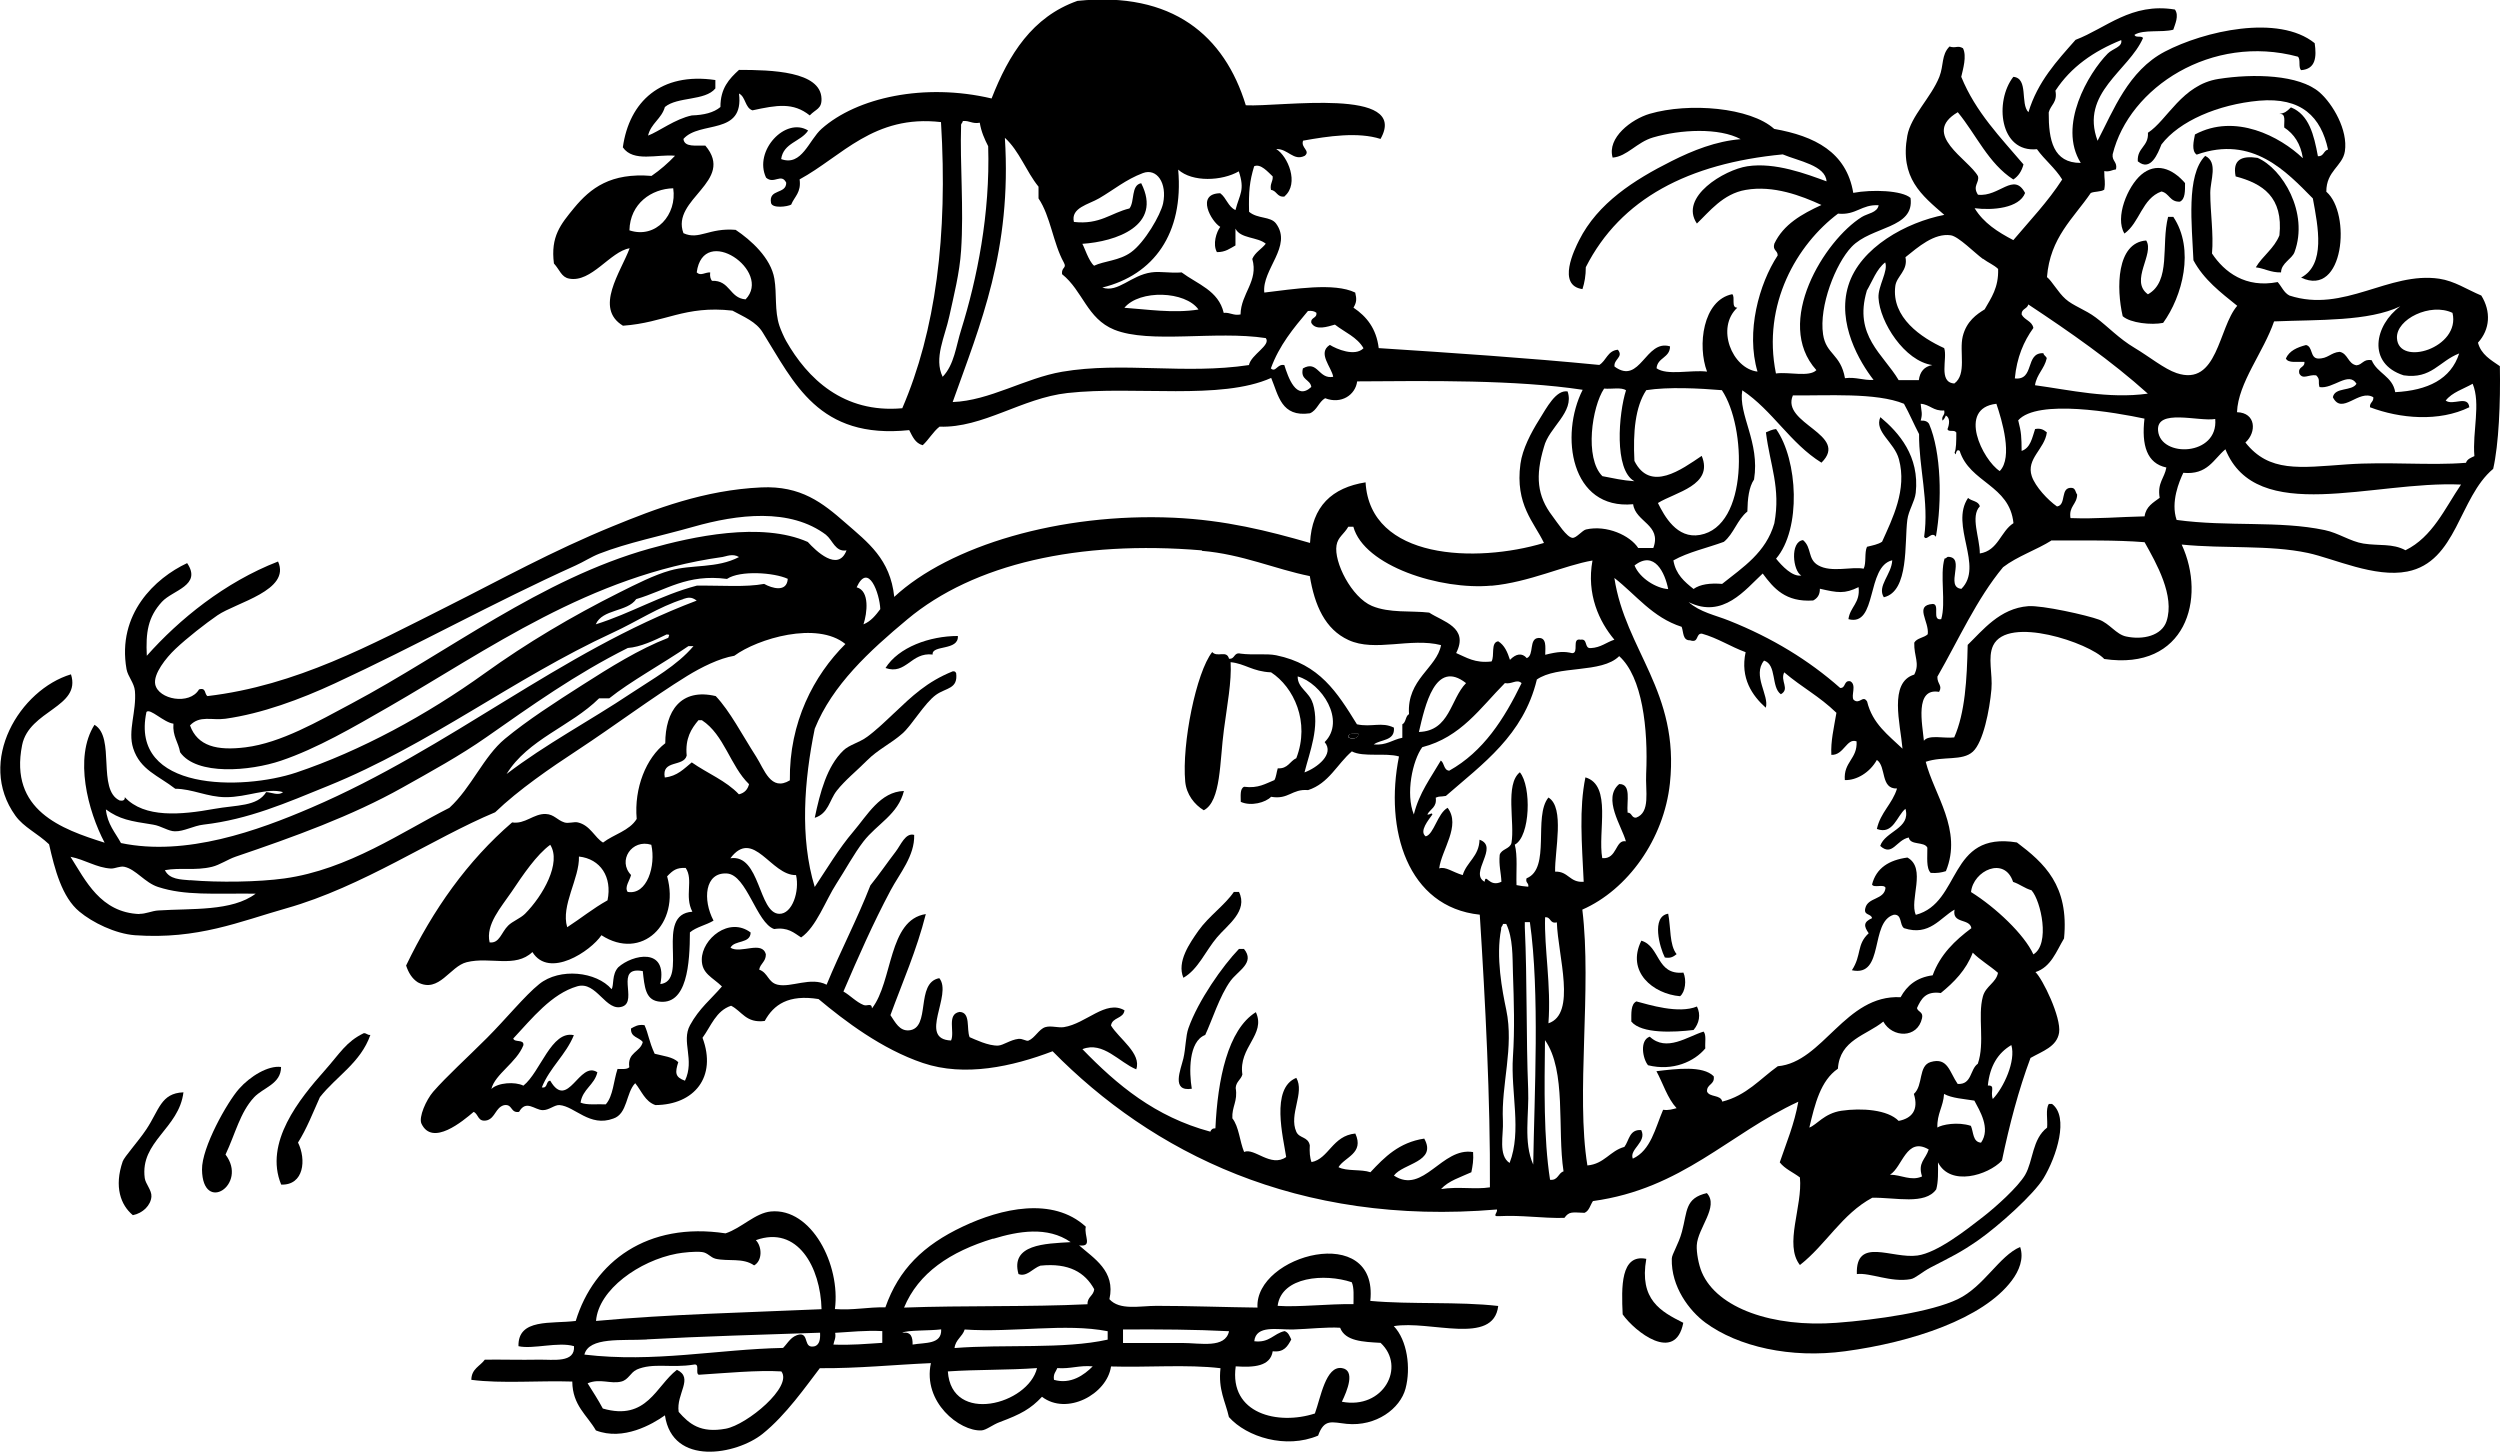
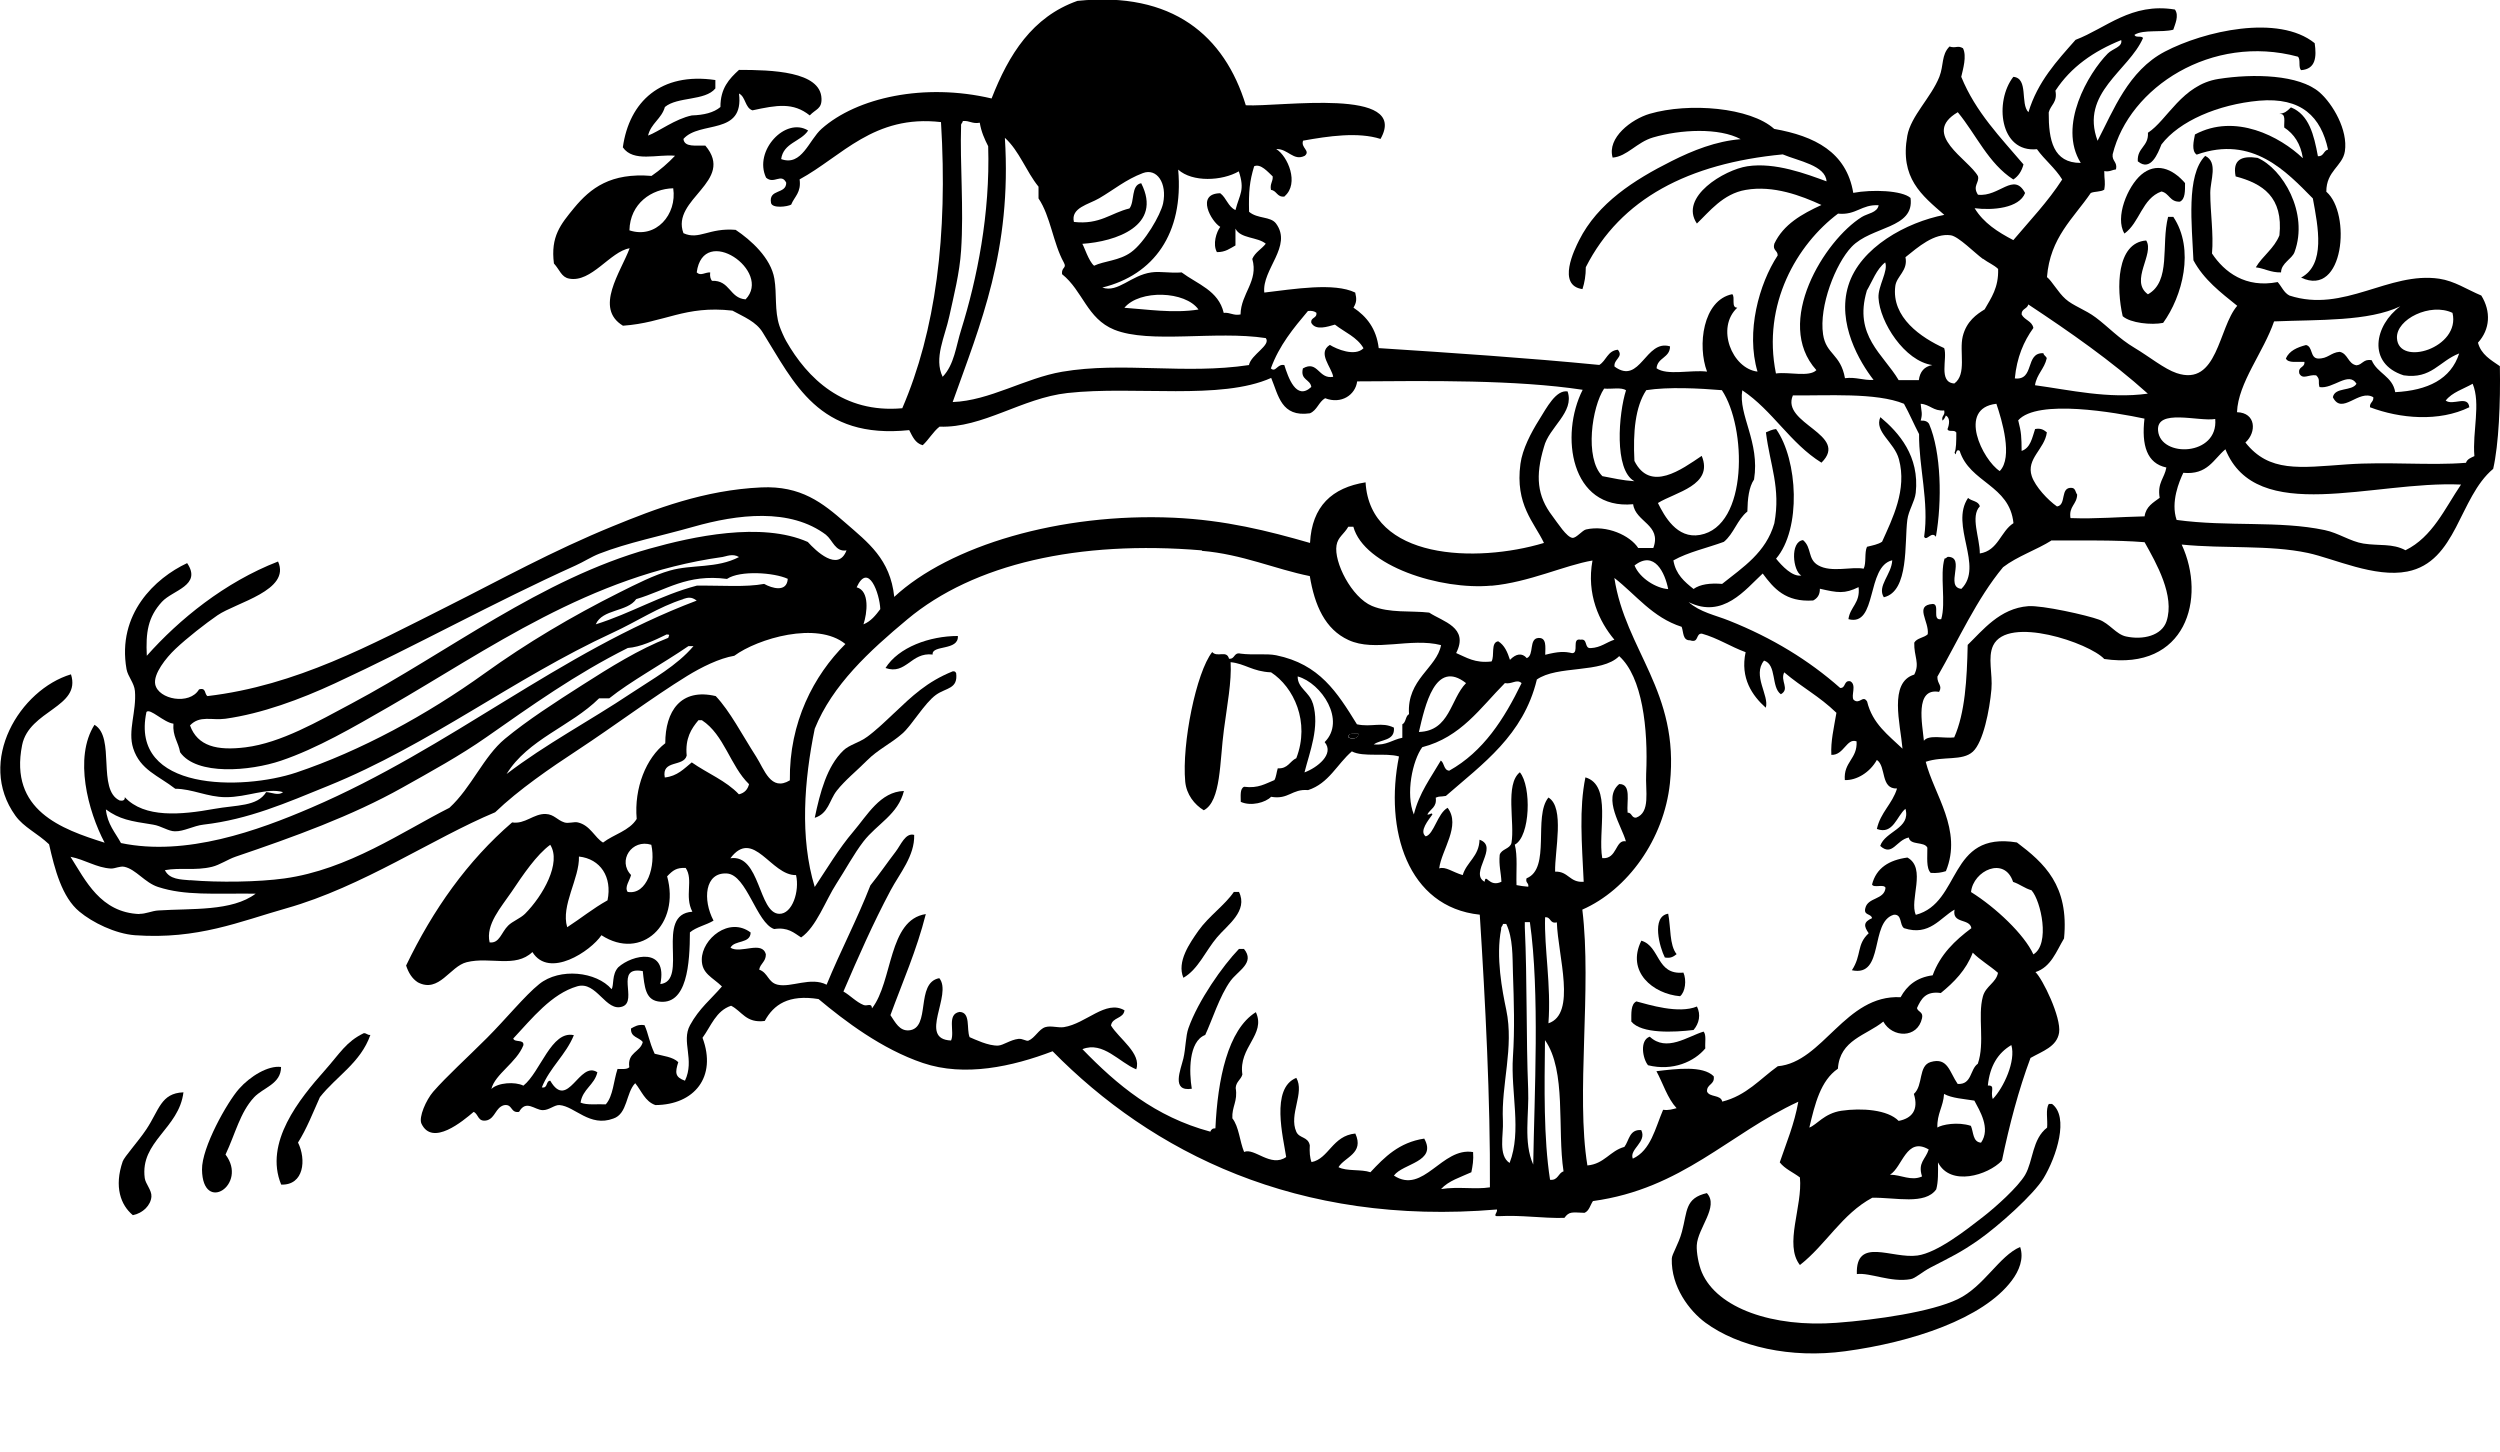
<svg xmlns="http://www.w3.org/2000/svg" id="_Слой_2" data-name="Слой 2" viewBox="0 0 202.09 117.35">
  <defs>
    <style>
      .cls-1 {
        fill-rule: evenodd;
      }
    </style>
  </defs>
  <g id="Calque_1" data-name="Calque 1">
    <g>
      <path class="cls-1" d="m186.15,12.76c-.18-1.13-.7-1.93-1.5-2.45-.04-.46.18-1.18-.41-1.09.47-.1.56-.16.95-.54,1.46.58,1.86,2.22,2.18,3.95.48.03.45-.46.82-.54-.57-2.63-2.13-4.25-5.58-3.95-3.31.3-6.45,1.65-7.89,3.54-.29.73-.87,2.23-1.91,1.36-.07-1.11.89-1.19.82-2.31,1.56-1,2.75-3.89,5.71-4.35,2.81-.44,6.51-.36,8.17,1.09,1.06.93,2.3,3.04,2.04,4.76-.18,1.2-1.51,1.58-1.5,3.27,2.02,1.72,1.45,8.6-2.04,6.94,1.99-1.06,1.38-4.08.95-6.4-2.1-2.12-4.85-5.15-9.39-3.54-.44-.3-.24-1.11-.14-1.63,3.26-1.75,6.88.17,8.71,1.91Z" />
      <path class="cls-1" d="m184.39,22.02c-.84.02-1.31-.32-2.04-.41.56-.94,1.48-1.51,1.91-2.59.32-3.09-1.35-4.18-3.54-4.76-.27-1.36.49-1.69,1.77-1.5,2.02.87,4.16,4.44,2.99,7.62-.2.55-1.07.88-1.09,1.63Z" />
      <path class="cls-1" d="m176.63,14.8c0,.64.02,1.29-.41,1.5-.82.05-.86-.69-1.5-.82-1.57.56-1.75,2.52-2.99,3.4-.79-1.3.26-3.82,1.36-4.76,1.18-1,2.5-.53,3.54.68Z" />
      <path class="cls-1" d="m175.27,17.53h.41c1.76,2.62.73,6.43-.82,8.57-.94.19-2.64.02-3.27-.54-.52-2.25-.51-5.94,1.9-6.12.7,1.08-1.37,3.26.14,4.35,1.89-1.05,1.05-3.99,1.63-6.26Z" />
      <path class="cls-1" d="m77.43,51.41c.08,1.22-2.13.7-2.04,1.5-1.76-.21-2.13,1.67-3.81,1.09,1.05-1.68,3.57-2.59,5.85-2.59Z" />
      <path class="cls-1" d="m77.29,54.4c.17,1.31-.81,1.18-1.63,1.77-.93.67-1.94,2.45-2.72,3.13-.93.82-1.98,1.29-2.86,2.18-.79.8-1.77,1.58-2.45,2.45-.59.76-.66,1.83-1.77,2.18.43-2.06.99-4.17,2.31-5.44.47-.46,1.27-.63,1.9-1.09.7-.5,1.49-1.26,2.18-1.91,1.48-1.4,2.68-2.56,4.76-3.4.16-.02.24.03.27.14Z" />
      <path class="cls-1" d="m109.81,59.3c.04.44-.6.49-.82.27.02-.35.46-.27.82-.27Z" />
      <path class="cls-1" d="m100.15,72.09c.77,1.55-.94,2.69-1.77,3.68-.92,1.08-1.53,2.6-2.72,3.27-.55-1.3.52-2.81,1.22-3.81.83-1.17,2.12-2.05,2.86-3.13h.41Z" />
      <path class="cls-1" d="m134.85,73.86c.22,1.1.09,2.54.68,3.27-.23.18-.46.36-.95.27-.41-.79-1.12-3.32.27-3.54Z" />
      <path class="cls-1" d="m136.08,78.62c.27.61.15,1.58-.27,1.91-2.17-.18-4.38-1.97-3.13-4.49,1.54.46,1.19,2.8,3.4,2.58Z" />
      <path class="cls-1" d="m97.43,83.66c-1.37.52-1.31,3.04-1.09,4.35-1.69.26-.9-1.53-.68-2.45.19-.8.18-1.82.41-2.45.79-2.23,2.76-5.03,4.08-6.4h.41c.91,1.11-.47,1.74-1.09,2.58-.88,1.21-1.51,3.24-2.04,4.36Z" />
      <path class="cls-1" d="m137.17,81.35c.34.68.18,1.38-.27,1.91-1.58.19-4.2.32-5.03-.68,0-.68-.05-1.41.41-1.63.99.26,3.41,1.03,4.9.41Z" />
      <path class="cls-1" d="m137.71,83.39c.24.26.1.9.14,1.36-.88,1.06-2.62,1.86-4.63,1.36-.43-.52-.7-2.02.14-2.31,1.35,1.27,3.06-.02,4.35-.41Z" />
      <path class="cls-1" d="m29.94,83.66c-.79,2.25-2.74,3.33-4.08,5.03-.56,1.25-1.07,2.56-1.77,3.67.68,1.37.49,3.46-1.36,3.4-1.4-3.39,1.47-6.92,3.54-9.25,1.24-1.4,1.7-2.29,3.13-2.99.24-.02.29.17.54.14Z" />
      <path class="cls-1" d="m22.72,86.25c0,1.38-1.44,1.66-2.18,2.45-1.14,1.23-1.51,2.94-2.31,4.63,1.84,2.42-1.85,4.84-1.9,1.22-.03-1.79,2.04-5.46,2.99-6.53.9-1.02,2.36-1.91,3.4-1.77Z" />
      <path class="cls-1" d="m14.83,88.29c-.35,2.94-3.52,3.97-3.13,6.94.06.47.58.99.54,1.5-.05.7-.69,1.34-1.5,1.5-.98-.81-1.53-2.29-.82-4.35.13-.37,1.25-1.6,1.91-2.59,1.04-1.56,1.17-2.92,2.99-2.99Z" />
      <path class="cls-1" d="m165.61,89.24h.27c1.39,1.04.37,4.24-.68,5.99-.78,1.3-3.62,3.86-5.31,5.04-1.43.99-2.09,1.29-3.81,2.18-.73.38-1.25.89-1.63.95-1.6.29-3.26-.54-4.35-.41-.1-3.05,2.84-1.21,4.9-1.5,1.59-.22,3.91-2.04,5.31-3.13.98-.76,2.83-2.41,3.4-3.4.65-1.13.56-2.88,1.77-3.81.06-.62-.14-1.5.14-1.91Z" />
      <path class="cls-1" d="m137.98,96.45c1,1.09-.75,2.82-.82,4.22-.03.56.14,1.55.41,2.18,1.24,2.91,5.75,4.47,10.89,4.08,3.22-.24,7.66-.88,9.8-1.91,2.11-1.01,3.35-3.5,5.04-4.22.32.93-.08,1.93-.68,2.72-2.3,3.07-8.04,4.98-13.47,5.71-4.41.6-8.65-.37-11.29-2.31-1.3-.96-2.78-2.9-2.72-5.17,0-.36.54-1.14.82-2.18.45-1.67.23-2.72,2.04-3.13Z" />
-       <path class="cls-1" d="m87.77,99.17c-.16.75.59,1.65-.54,1.5,1.17,1.04,2.97,2.07,2.45,4.35.83.93,2.45.54,3.81.54,2.68,0,5.57.11,8.16.14-.24-4.27,9.8-6.95,9.12-.54,3.28.3,7.13.04,10.34.41-.38,3.24-5.53,1.13-8.44,1.63,1.09,1.14,1.39,3.38.95,5.04-.43,1.63-2.38,3.09-4.76,2.86-1.19-.12-1.81-.45-2.31.95-2.6,1.1-5.77.12-7.21-1.5-.28-1.26-.88-2.21-.68-3.95-2.68-.32-5.94-.05-8.85-.14-.32,2.25-3.58,3.99-5.58,2.45-.92.98-1.71,1.41-3.4,2.04-.6.22-1.11.66-1.5.68-1.76.08-4.76-2.28-4.08-5.44-3,.13-5.83.43-8.98.41-1.1,1.43-2.74,3.8-4.63,5.31-2.1,1.68-7.28,2.65-7.89-1.5-1.01.72-3.37,2.08-5.58,1.22-.71-1.24-1.89-2.01-1.91-3.95-2.68-.09-5.71.18-8.16-.14.01-.9.71-1.1,1.09-1.63,1.25-.02,2.91.03,4.35,0,1.18-.02,2.96.29,2.86-1.09-1.26-.38-3.34.27-4.49,0-.05-2.27,2.65-1.79,4.63-2.04,1.46-4.79,5.8-8.04,12.11-7.08,1.3-.43,2.4-1.65,3.67-1.77,3.28-.3,5.64,4.31,5.17,7.89,1.51.11,2.64-.17,4.08-.14,1.08-3.07,3.06-5.02,6.26-6.53,3.1-1.47,7.26-2.43,9.93,0Zm-7.48.95c-3.49,1.06-6.05,2.78-7.21,5.58,4.85-.18,10.03-.04,14.83-.27-.02-.61.5-.68.54-1.22-.74-1.34-2.03-2.14-4.35-1.9-.61.21-1.1.94-1.77.68-.67-2.41,2.15-2.46,4.22-2.58-1.88-1.31-4.26-.88-6.26-.27Zm-22.45,1.63c-.41-.1-.63-.49-1.09-.54-.55-.07-1.55.04-2.04.13-3.02.57-6.33,2.9-6.53,5.44,5.85-.54,12.11-.68,18.23-.95-.08-3.39-1.94-6.8-5.31-5.58.51.52.54,1.66-.14,2.04-.9-.64-2.09-.3-3.13-.54Zm45.45,3.81c1.66.12,4.09-.17,6.12-.14,0-.63.06-1.33-.14-1.77-2.18-.73-5.68-.46-5.99,1.9Zm-25.31,1.91c-.18.59-.74.81-.82,1.5,4.04-.32,8.82.11,12.38-.68v-.68c-3.44-.67-7.63.13-11.57-.14Zm26.54,0c-1.25.03-2.99-.39-3.13.95,1.24.15,1.55-.62,2.45-.82.31.1.41.41.54.68-.29.53-.57,1.06-1.5.95-.19,1.22-1.5,1.32-2.99,1.22-.54,3.84,3.42,4.78,6.4,3.81.47-1.29.88-3.87,2.18-3.67,1.12.17.43,1.84,0,2.72,3.35.65,5.22-2.82,3.13-4.76-1.41-.08-2.86-.13-3.27-1.22-1.08-.07-2.5.1-3.81.14Zm-31.57.27c.7-.11.83.35.82.95,1-.18,2.37.01,2.31-1.23-.92.12-2.76.05-3.13.27Zm17.83-.27v1.09h4.76c1.51,0,3.5.47,3.81-.95-2.76-.14-5.64-.16-8.57-.14Zm-23.27.27c.08.44-.09.63-.14.95,1.42.06,2.66-.06,3.95-.14v-.95c-1.38-.07-2.56.07-3.81.14Zm-15.24.54c-1.96.11-4.67-.23-5.03,1.22,5.66.67,10.72-.43,16.06-.54.41-.41.65-.98,1.36-1.09.76-.04.25,1.2,1.22.95.36-.14.44-.55.41-1.09-4.41.15-9.76.3-14.02.54Zm-.82,2.45c-.48.21-.65.81-1.23.95-.87.22-1.71-.28-2.72.14.42.67.85,1.33,1.23,2.04,3.57,1.03,4.3-1.84,5.99-3.13,1.39.66-.08,1.94.14,3.4.85.97,1.76,1.74,3.81,1.36,1.72-.32,5.44-3.41,4.49-4.63-1.9-.12-4.57.14-6.67.27-.31-.1.12-.94-.41-.82-1.85.3-3.29-.18-4.63.41Zm34.02-.14c-.11.29-.35.46-.27.95,1.35.39,2.44-.39,3.13-1.09-1.1-.1-1.78.22-2.86.14Zm-8.85.27c.29,4.33,6.5,2.68,7.21-.27-2.33.17-4.88.11-7.21.27Z" />
-       <path class="cls-1" d="m133.08,101.76c-.59,3.31,1.18,4.26,2.99,5.17-.64,3.31-3.93.7-4.9-.68-.1-2.19-.18-4.91,1.91-4.49Z" />
+       <path class="cls-1" d="m133.08,101.76Z" />
      <path class="cls-1" d="m103.83,15.89c-.61.07-.61-.48-1.09-.54-.1-.51.17-.65.14-1.09-.38-.35-.97-1.06-1.5-.82-.37,1.22-.45,2.04-.41,3.68.69.59,1.73.35,2.18.95,1.35,1.83-1.15,3.7-.95,5.58,2.39-.28,5.64-.83,7.35,0,.13.54.11.79-.14,1.22,1.06.71,1.85,1.69,2.04,3.27,6,.39,12,.79,17.83,1.36.57-.34.66-1.15,1.5-1.23.49.59-.35.76-.27,1.36,2.09,1.54,2.5-2.24,4.49-1.63-.01.94-1.02.89-1.09,1.77.85.61,2.79.11,4.08.27-.79-2.08-.35-5.78,2.04-6.26.26.24-.12,1.11.41,1.09-1.75,1.62-.43,4.92,1.63,5.17-.95-3.21.12-7.09,1.63-9.39.01-.42-.43-.39-.27-.95.74-1.57,2.23-2.4,3.81-3.13-1.63-.75-3.89-1.61-6.12-1.22-1.84.31-2.95,1.77-3.95,2.72-1.46-2.15,2.23-4.35,4.08-4.63,2.25-.34,4.76.62,6.4,1.22-.08-1.29-2.26-1.64-3.54-2.18-7.62.73-13.11,3.58-15.92,9.12,0,.68-.1,1.25-.27,1.77-2.09-.29-.64-3.22-.27-3.95,1.51-3,4.43-4.87,7.48-6.4,1.71-.86,3.59-1.61,5.58-1.77-1.74-.94-4.86-.79-7.08-.14-1.33.39-2.1,1.54-3.27,1.63-.47-1.61,1.53-3.11,2.99-3.54,3.19-.93,8.14-.52,10.07,1.22,3.27.58,5.84,1.87,6.39,5.17,1.54-.29,3.95-.2,4.63.41.34,2.49-3.16,2.27-4.76,3.95-1.3,1.36-2.65,4.8-2.31,7.08.24,1.63,1.42,1.57,1.77,3.54.92-.11,1.45.19,2.31.14-1.11-1.43-2.98-4.56-2.04-7.62.95-3.1,4.72-5.13,7.76-5.72-1.83-1.59-3.61-2.98-2.99-6.4.29-1.6,1.92-3.08,2.59-4.76.37-.95.15-1.77.82-2.45.52.17.65-.12,1.09.14.32.64,0,1.69-.14,2.31,1.17,2.87,3.18,4.9,5.03,7.08-.14.54-.41.95-.82,1.22-2.02-1.3-3-3.63-4.49-5.44-3.02,1.77.88,3.8,1.63,5.17.14.53-.47.78,0,1.5,1.73.2,2.89-1.87,3.81-.14-.47,1.23-2.62,1.42-4.08,1.23.72,1.19,1.88,1.93,3.13,2.58,1.35-1.6,2.79-3.1,3.95-4.9-.57-.93-1.42-1.58-2.04-2.45-3.03.3-3.45-3.88-1.91-5.85,1.25.11.54,2.18,1.22,2.86.75-2.48,2.3-4.14,3.81-5.85,2.47-.94,4.5-3.03,8.03-2.45.36.49,0,1.21-.13,1.63-.93.25-2.4-.04-3.13.41.04.28.6.04.68.27-1.14,2.63-5.11,4.44-3.67,8.3,1.28-2.45,2.48-5.66,5.44-7.21,3.15-1.65,9.18-3.05,12.11-.68.16,1.11.09,2.09-1.09,2.18-.26-.2-.02-.89-.27-1.09-6.96-1.87-13.64,2.48-14.97,7.89-.07.57.4.6.27,1.22-.32.04-.51.22-.95.14,0,.78.11.82,0,1.5-.27.19-.78.13-1.09.27-1.4,2.05-3.29,3.6-3.54,6.8.4.31.89,1.23,1.5,1.77.61.55,1.6.86,2.45,1.5,1,.75,1.87,1.7,3.13,2.45,1.19.71,2.41,1.71,3.4,2.04,3.33,1.12,3.37-3.68,4.9-5.44-1.33-1.07-2.7-2.11-3.54-3.68-.12-2.83-.61-6.87.95-8.44,1.06.51.41,1.97.41,2.99,0,1.57.28,3.33.14,4.9,1,1.51,2.72,2.82,5.31,2.31.32.36.5.86.95,1.09,4.41,1.44,8.02-1.96,12.11-1.36,1.25.19,2.21.86,3.4,1.36.8,1.29.71,2.74-.27,3.81.26.97,1.05,1.4,1.77,1.9.06,2.93-.09,6.34-.54,8.3-2.78,2.33-2.93,7.51-6.94,8.3-2.63.52-5.91-1.04-8.03-1.5-3.15-.67-6.71-.33-10.21-.68,2.02,4.36.33,10.22-6.26,9.25-1.18-1.29-7.8-3.55-8.98-1.09-.46.97-.03,2.29-.14,3.54-.15,1.69-.66,4.27-1.5,5.04-.85.78-2.39.34-3.81.82.66,2.64,3,5.51,1.63,8.84-.34.11-.73.18-1.23.14-.38-.39-.26-1.29-.27-2.04-.25-.52-1.38-.16-1.5-.82-1.01.2-1.33,1.57-2.31.68.4-1.2,2.49-1.4,2.04-3-.7.57-.99,2.13-2.31,1.63.29-1.34,1.25-2.02,1.63-3.27-1.36.05-.85-1.78-1.63-2.31-.57,1.02-1.64,1.66-2.59,1.63-.12-1.48,1.03-1.7.95-3.13-.8-.3-1.03,1.14-2.04,1.09-.06-1.1.2-2.15.41-3.4-1.42-1.37-2.73-2.01-4.22-3.27-.35.7.48,1.34-.27,1.77-.8-.56-.32-2.4-1.36-2.72-.97,1.19.44,2.83.14,3.81-1.09-.97-2.08-2.39-1.63-4.49-1.23-.45-2.23-1.13-3.54-1.5-.52-.02-.21.79-.95.54-.61.02-.52-.66-.68-1.09-2.37-.76-3.68-2.58-5.44-3.95.89,5.85,5.28,9.18,4.49,16.6-.48,4.51-3.41,8.6-7.08,10.21.78,6.37-.53,14.93.41,20.68,1.37-.12,1.82-1.18,2.99-1.5.39-.51.39-1.43,1.36-1.36.49.96-.99,1.55-.68,2.31,1.46-.67,1.81-2.46,2.45-3.95.47.06.76-.05,1.09-.13-.74-.8-1.09-1.99-1.63-2.99,1.62-.19,3.75-.47,4.63.41.11.7-.57.61-.54,1.23.19.49,1.12.24,1.23.82,1.96-.49,3.06-1.84,4.49-2.86,3.66-.32,5.45-5.81,9.93-5.58.51-.94,1.3-1.6,2.59-1.77.62-1.7,1.81-2.82,3.13-3.81-.13-.82-1.58-.32-1.36-1.5-1.16.65-2.03,2.17-4.08,1.5-.38-.25-.14-1.13-.82-1.09-1.99.56-.73,5.07-3.4,4.49.81-1.23.36-2.07,1.36-2.99-.41-.58-.43-.91.27-1.22-.07-.39-.71-.2-.54-.82.21-.88,1.53-.65,1.63-1.63-.12-.34-.95.04-1.09-.27.34-1.34,1.38-1.98,2.86-2.18,1.57.86.13,3.45.68,4.63,3.7-.97,2.57-6.77,8.17-5.85,2.2,1.66,4.23,3.48,3.81,7.76-.63,1.05-1.05,2.31-2.31,2.72.57.53,2.1,3.66,1.91,4.9-.18,1.13-1.34,1.49-2.31,2.04-.96,2.57-1.7,5.38-2.31,8.3-1.14,1.19-4.17,2.11-5.17.14.01.78.03,1.57-.14,2.18-.9,1.28-3.28.65-5.17.68-2.45,1.31-3.74,3.79-5.85,5.44-1.3-1.66.23-4.72,0-7.08-.54-.41-1.22-.69-1.63-1.22.54-1.59,1.18-3.09,1.5-4.9-5.62,2.59-9.38,7.04-16.6,8.03-.22.32-.3.79-.68.95-1-.03-1.23-.14-1.63.41-1.86.04-3.39-.24-5.31-.14-.56.04-.07-.28-.14-.54-16.17,1.37-27.94-4.67-35.92-12.79-3.25,1.24-7.11,2.09-10.48.95-3.33-1.12-6.35-3.42-8.44-5.17-2.43-.39-3.63.45-4.35,1.77-1.52.2-1.84-.79-2.72-1.23-1.23.41-1.62,1.65-2.31,2.59,1.18,3.16-.66,5.42-3.81,5.44-.84-.29-1.12-1.15-1.63-1.77-.76.78-.61,2.48-1.77,2.86-1.91.72-3.11-.99-4.35-1.09-.4-.03-.84.42-1.36.41-.65-.01-1.34-.88-1.91.14-.71.12-.51-.67-1.22-.54-.68.19-.7,1.02-1.36,1.22-.77.18-.68-.5-1.09-.68-.87.74-3.34,2.82-4.22.95-.24-.52.38-1.92.95-2.58,1.1-1.26,2.71-2.71,4.35-4.35,1.5-1.5,3.08-3.44,4.22-4.35,1.66-1.34,4.63-1.01,5.85.41.21-.33,0-1.18.54-1.77,1.14-1.03,4.02-1.66,3.4,1.36,2.33-.27-.5-5.65,2.59-5.85-.66-1.27.11-2.57-.54-3.54-.75-.03-1.03.19-1.5.68,1.07,3.87-2.07,6.86-5.31,4.76-.86,1.28-4.23,3.54-5.58,1.36-1.39,1.32-3.41.35-5.31.82-1.36.33-2.23,2.53-3.95,1.63-.47-.3-.76-.78-.95-1.36,2.18-4.53,4.96-8.46,8.57-11.57,1.04.17,1.74-.72,2.72-.68.68.03.91.49,1.5.68.32.11.78-.07,1.09,0,1.01.23,1.37,1.24,2.04,1.63.87-.67,2.13-.95,2.72-1.91-.22-2.51.77-4.94,2.31-6.12,0-2.59,1.25-4.48,4.08-3.81,1.16,1.23,2.12,3.11,3.27,4.9.66,1.03,1.18,2.84,2.72,1.91-.06-4.7,1.94-8.48,4.49-11.02-2.29-1.87-7.09-.44-8.98.95-1.21.2-2.67.93-3.81,1.63-2.82,1.74-5.9,4.05-8.85,5.99-2.18,1.43-4.78,3.21-6.67,5.03-5.03,2.1-10.72,6.02-16.87,7.76-3.78,1.07-7.16,2.54-12.25,2.18-1.59-.12-3.44-1.03-4.49-1.91-1.41-1.16-2-3.44-2.45-5.44-.95-.9-2.04-1.37-2.72-2.31-3.18-4.42.38-10.2,4.49-11.43.85,2.67-3.38,2.89-3.95,5.72-1.05,5.27,3.17,6.79,6.67,7.89-1.35-2.56-2.5-6.89-.82-9.53,1.72,1,.18,5.26,2.04,6.12.27.05.43-.03.41-.27,1.59,1.71,4.56,1.43,7.21.95,1.83-.33,3.5-.18,4.22-1.36.43.02,1,.32,1.36,0-1.31-.37-2.89.42-4.63.41-1.47,0-2.72-.68-4.08-.68-1.36-1.06-2.84-1.52-3.4-3.27-.46-1.43.28-2.96.14-4.63-.06-.67-.57-1.16-.68-1.77-.78-4.46,2.31-7.36,4.9-8.57,1.22,1.81-1.17,2.18-2.04,3.13-1.14,1.25-1.31,2.48-1.22,4.36,2.6-2.93,6.3-5.95,10.61-7.62,1.05,2.34-3.39,3.31-4.9,4.35-.96.66-2.45,1.82-3.4,2.72-.75.71-1.8,2.02-1.63,2.86.25,1.23,2.79,1.7,3.54.41.59-.18.43.38.68.54,7.19-.85,13.23-4.15,19.32-7.21,4.44-2.23,8.52-4.51,13.47-6.53,3.37-1.38,7.37-2.92,11.98-3.13,3.21-.15,4.96,1.25,6.8,2.86,1.82,1.59,3.63,2.93,3.95,5.99,4.46-4.14,13.41-6.81,22.59-6.4,4.16.19,7.62,1.06,11.02,2.04.15-2.98,1.79-4.47,4.49-4.9.36,6.26,8.93,6.55,14.42,4.9-.78-1.66-2.35-3.09-1.9-6.4.16-1.19.86-2.52,1.5-3.54.63-1.01,1.37-2.45,2.31-2.31.58,1.69-1.51,2.89-1.91,4.49-.71,2.36-.55,3.97.68,5.58.43.57,1.16,1.73,1.63,1.77.31.02.79-.61,1.09-.68,1.67-.38,3.56.48,4.22,1.5h1.22c.7-1.89-1.44-2.09-1.63-3.54-5.07.47-5.94-5.59-4.08-9.25-5.42-.82-12.4-.72-18.23-.68-.14,1.1-1.29,1.87-2.59,1.36-.52.3-.65.98-1.23,1.22-2.32.33-2.54-1.45-3.13-2.86-4.08,1.83-11.02.62-16.47,1.22-3.69.41-6.83,2.84-10.34,2.72-.53.42-.86,1.04-1.36,1.5-.61-.16-.83-.72-1.09-1.22-7.35.77-9.31-3.85-11.84-7.89-.53-.88-1.54-1.27-2.45-1.77-3.87-.44-5.45.98-8.85,1.22-2.34-1.42-.18-4.33.54-6.26-1.57.25-3.09,2.81-4.9,2.45-.62-.12-.75-.71-1.22-1.22-.28-2.18.54-3.16,1.63-4.49,1.34-1.62,2.97-2.86,6.26-2.59.7-.48,1.33-1.03,1.9-1.63-1.43-.14-3.37.55-4.22-.68.52-3.7,3.07-6.09,7.48-5.44v.68c-.83,1.02-3.07.65-4.08,1.5-.27.96-1.13,1.32-1.36,2.31.86-.32,2.19-1.35,3.54-1.63.96-.03,1.77-.22,2.31-.68-.01-1.51.71-2.28,1.5-3,2.63,0,6.6.11,6.67,2.32.03.84-.46.84-.95,1.36-1.34-1.07-2.65-.84-4.63-.41-.61-.2-.54-1.09-1.09-1.36.43,3.43-3.17,2.17-4.49,3.67.07.7,1.03.51,1.77.54,2.45,2.89-2.81,4.31-1.77,7.08,1.27.58,2.04-.45,4.22-.27,1.23.82,2.85,2.27,3.13,3.95.21,1.23,0,2.58.41,3.81.1.31.4.98.54,1.22,1.72,3.02,4.62,5.87,9.39,5.44,2.69-6.24,3.69-13.94,3.13-23.13-5.44-.63-8.02,2.78-11.43,4.63.15,1.06-.42,1.39-.68,2.04-.3.17-1.54.33-1.63-.14-.21-1.16,1.23-.67,1.23-1.63-.4-.81-.99.16-1.63-.41-1.03-2.17,1.58-4.94,3.4-3.81-.59.91-2,.99-2.18,2.31,1.67.61,2.24-1.54,3.27-2.45,2.85-2.53,8.31-3.73,13.74-2.45,1.39-3.56,3.29-6.6,6.94-7.89,7.7-.79,11.89,2.82,13.61,8.44,2.77.15,13.27-1.5,10.89,2.72-1.82-.58-4.21-.23-6.26.14-.21.58.62.81.14,1.22-.92.47-1.37-.59-2.31-.54.93.56,1.88,2.78.68,3.81Zm62.32-8.57c.19.96-.39,1.15-.54,1.77-.01,2.24.36,4.09,2.59,4.08-1.88-3.01.62-7.26,2.18-8.84.4-.41,1.22-.53,1.09-1.09-2.23.9-4.07,2.18-5.31,4.08Zm-88.32,2.45c0,.17-.17.19-.14.41-.1,3,.23,6.68,0,10.07-.12,1.84-.59,3.65-.95,5.31-.36,1.68-1.27,3.4-.54,4.9.95-1,1.07-2.46,1.5-3.81,1.28-4.11,2.35-9.35,2.18-14.83-.29-.57-.56-1.16-.68-1.9-.61.11-.82-.18-1.36-.14Zm-.82,22.73c2.99-.11,5.83-1.93,8.85-2.45,4.87-.83,9.93.24,15.1-.54.17-.85,1.81-1.61,1.36-2.18-4.06-.62-9.38.48-12.25-.68-2.21-.9-2.53-3.14-4.22-4.49-.06-.6.42-.45.14-.95-.86-1.55-1.07-3.74-2.04-5.17v-.95c-1-1.23-1.55-2.89-2.72-3.95.57,9.1-1.98,15.07-4.22,21.36Zm12.11-9.25c1.26.43,2.3-1,3.95-1.23.77-.11,1.47.08,2.45,0,1.27.95,2.98,1.46,3.4,3.27.54-.05.76.24,1.36.13.03-1.71,1.47-2.69.95-4.49.23-.54.75-.79,1.09-1.23-.67-.56-2.05-.4-2.45-1.22v1.36c-.44.24-.81.55-1.5.54-.36-.64-.04-1.63.27-2.04-.72-.42-2.01-2.69,0-2.72.5.37.63,1.09,1.23,1.36.34-1.31.78-1.59.27-3.13-1.35.78-3.75.9-4.9-.14.46,5.18-1.99,8.51-6.12,9.53Zm2.31-2.86c1.1-.79,2.39-3.02,2.59-3.95.34-1.65-.51-2.87-1.63-2.45-1.4.53-2.34,1.34-3.54,2.04-.85.5-2.31.76-2.04,1.91,2.1.24,2.99-.73,4.49-1.09.44-.55.11-1.89.95-2.04,1.75,3.45-2.07,4.72-4.76,4.9.15.22.51,1.4.95,1.77.82-.39,2.04-.4,2.99-1.09Zm-40.55-1.77c2.15.71,3.86-1.29,3.54-3.4-1.74.04-3.49,1.22-3.54,3.4Zm97.71-1.36c-3.32,2.49-6.17,7.32-5.03,12.93,1.03-.15,2.68.32,3.27-.27-3.48-3.85.66-10.5,3.67-12.38.46-.29,1.26-.34,1.36-.95-1.39-.08-1.81.82-3.27.68Zm11.7,3.67c-.65-.47-1.96-1.81-2.59-1.91-1.35-.2-2.66.96-3.67,1.77.22,1.09-.71,1.52-.82,2.32-.34,2.56,2.12,4.2,3.95,5.03.29.82-.51,2.77.82,2.86,1.03-.75.38-2.57.68-3.81.31-1.24,1.14-1.79,1.77-2.18.53-.93,1.14-1.76,1.09-3.27-.34-.33-.81-.51-1.22-.82Zm-103.97,1.09c.32.32.67-.02,1.09,0-.04.32.02.52.14.68,1.47-.06,1.41,1.4,2.72,1.5,2.19-2.27-3.42-6.16-3.95-2.18Zm94.58,1.5c-1.07,3.63,1.34,5.11,2.58,7.21h1.63c.09-.69.44-1.1,1.09-1.22-2.24-.32-4.25-3.47-4.35-5.44-.05-.95.81-2.18.54-2.86-.71.56-1.03,1.51-1.5,2.31Zm-60.01,1.36c1.7.11,3.95.47,5.99.14-1.06-1.5-4.75-1.63-5.99-.14Zm73.07-.27c-.08.37-.57.34-.54.81.23.46.84.52.95,1.09-.78,1.08-1.34,2.38-1.5,4.08,1.63.18.8-2.11,2.31-2.04.03.2.22.23.27.41-.19.86-.81,1.28-.95,2.18,2.8.38,5.95,1.12,9.12.68-2.96-2.66-6.28-4.97-9.66-7.21Zm19.87,1.36c-.85,2.49-2.91,4.97-3,7.35,1.54.04,1.6,1.62.68,2.45,1.92,2.43,4.37,2.04,8.17,1.77,3.36-.24,6.73.11,9.66-.13.1-.31.41-.41.68-.54-.17-1.99.53-4.23-.14-5.85-.75.43-1.66.69-2.18,1.36.58.44,1.8-.47,1.91.54-2.45,1.2-5.6.92-8.03,0-.04-.4.31-.42.27-.81-1.18-.69-2.53,1.49-3.27,0,.16-.84,1.54-.46,1.91-1.09-.63-1.04-1.89.45-2.99.27-.14-.45.09-.6-.27-.95-.61-.09-1.07.38-1.36-.14-.14-.6.46-.45.41-.95-.56-.03-1.31.13-1.5-.27.28-.63.91-.9,1.63-1.09.56.12.32,1.04.95,1.09.81.04,1.05-.49,1.77-.54.68.14.66.97,1.36,1.09.5-.05.55-.54,1.23-.41.44,1.06,1.69,1.3,1.9,2.58,2.62-.14,4.5-1.04,5.17-3.13-1.62.62-2.24,2.1-4.49,1.77-2.98-.96-2.35-4.06-.27-5.58-2.58,1.23-6.55,1.07-10.21,1.22Zm9.93,1.36c.12,2.34,5.17.8,4.49-2.04-1.78-.85-4.57.51-4.49,2.04Zm-88.04-2.18c-1.16,1.38-2.31,2.76-2.99,4.63.4.36.51-.39,1.09-.27.31.99.96,2.91,2.18,1.77-.08-.64-.91-.54-.68-1.5,1.22-.69,1.25.9,2.45.68-.12-.77-1.31-1.93-.27-2.58.54.34,2.03.97,2.72.27-.51-.9-1.52-1.29-2.31-1.91-.61.17-1.55.5-1.91-.14-.07-.48.48-.34.41-.82-.16-.12-.37-.18-.68-.14Zm23.95,6.26c-.98,1.46-1.6,5.62-.14,7.08.84.16,1.65.35,2.59.41-1.67-.91-1.27-5.51-.68-7.35-.37-.27-1.19-.08-1.77-.14Zm3.4.14c-.88,1.34-1.07,3.37-.95,5.71,1.28,2.56,3.81.69,5.44-.41.98,2.38-2.12,2.93-3.54,3.81.52,1.05,1.53,2.92,3.4,2.58,3.92-.7,3.77-8.71,1.77-11.7-1.81-.15-4.34-.28-6.12,0Zm25.04,3.4c-.08-.24-.65.01-.68-.27.14-.35.24-.91-.14-1.09-.06.16-.14.31-.27.41-.1-.42.24-.4.14-.82-.88.07-1.15-.49-1.9-.54.05.63.17.78,0,1.36.34-.02.56.07.68.27.98,2.28,1.06,6.25.55,9.12-.35-.5-.75.4-.95,0,.41-2.8-.44-5.69-.41-8.3-.42-.8-.78-1.66-1.22-2.45-2.25-.93-6.27-.64-8.98-.68-1,2.3,4.62,3.16,2.31,5.44-2.52-1.56-3.95-4.22-6.4-5.85-.34,1.99,1.44,4.17.95,7.21-.42.62-.52,1.56-.54,2.59-.81.64-1.1,1.8-1.9,2.45-1.36.5-2.89.83-4.08,1.5.19,1.13.9,1.73,1.63,2.31.53-.38,1.33-.49,2.31-.41,1.69-1.35,3.54-2.53,4.22-4.9.53-2.87-.35-4.69-.68-7.35.25-.11.5-.23.82-.27,1.77,2.51,2.05,8.08,0,10.48.47.58,1.32,1.49,2.04,1.36-.68-.35-.93-2.73.14-2.86.73.61.35,1.54,1.23,2.04,1.06.61,2.7.08,3.67.27.23-.45.05-1.31.27-1.77.44-.11.9-.19,1.22-.41.84-1.87,2.03-4.21,1.36-6.67-.37-1.39-2.02-2.22-1.5-3.4,1.5,1.25,3.18,3.16,2.86,6.12-.08.71-.58,1.41-.68,2.18-.24,1.84.16,5.79-1.9,6.26-.57-.9.64-1.86.68-2.99-2.12.5-1.18,5.39-3.54,4.76.13-1,.97-1.3.82-2.59-1.14.56-1.68.46-3.13.13.01.51-.22.78-.54.95-2.24.15-3.19-.98-4.08-2.18-1.4,1.29-3.21,3.69-5.99,2.31.92.82,2.15,1.05,3.27,1.5,3.49,1.39,6.46,3.21,8.98,5.44.48.03.27-.64.82-.54.54.29.03,1.18.27,1.5.49.42.74-.43,1.09.14.43,1.79,1.72,2.72,2.86,3.81-.17-2.01-1.13-5.36.95-5.99.47-.92-.03-1.45,0-2.58.21-.38.79-.39,1.09-.68.14-1.03-1.12-2.34.41-2.45.61.02-.11,1.38.68,1.23.4-1.33-.13-3.58.27-4.9.14,0,.16-.11.27-.14,1.48.02-.28,2.45,1.09,2.59,1.84-1.83-.96-5.14.54-7.35.28.27.85.24.95.68-.78.82,0,2.53,0,3.81,1.49-.23,1.67-1.78,2.72-2.45-.31-3.09-3.54-3.26-4.35-5.85-.37-.24-.26.6-.41.14.13-.28.14-.88.14-1.63Zm3.54,3.13c1.09-1.11.17-4.14-.27-5.44-3.19.36-1.1,4.55.27,5.44Zm1.5-4.08c.25.96.26,1.34.27,2.45.72-.24.85-1.06,1.09-1.77.5-.09.72.09.95.27-.17,1.35-1.69,2.13-1.22,3.54.29.86,1.31,1.94,2.04,2.45.8-.11.21-1.61,1.22-1.5.28.04.27.36.41.54-.02.8-.69.94-.54,1.9,2.12.08,3.98-.1,5.99-.14.11-.8.7-1.11,1.22-1.5-.21-1.21.4-1.6.54-2.45-1.57-.33-2.02-1.79-1.77-3.95-2.3-.49-8.66-1.62-10.21.14Zm11.3.82c.2,2.2,4.89,2.06,4.62-.95-1.33.23-4.79-.88-4.62.95Zm5.44,1.5c-.96.8-1.44,2.09-3.4,1.9-.32.67-1.04,2.36-.54,3.81,4.19.57,8.28.04,11.97.82,1.11.23,2.07.92,3.13,1.09,1.28.2,2.35-.03,3.4.54,2.19-1.08,3.17-3.36,4.49-5.31-7.12-.32-16.54,3.35-19.05-2.86Zm-113.08,6.94c-2.94-2.24-7.23-1.68-10.75-.68-2.64.75-5.34,1.29-7.62,2.18-.64.25-1.28.67-1.91.95-6.69,3.02-12.81,6.45-19.46,9.53-2.78,1.29-5.92,2.45-8.85,2.86-1.1.15-2.07-.3-2.86.54.61,1.68,2.18,2.06,4.49,1.77,2.87-.36,5.84-2.09,8.57-3.54,7.81-4.16,15.31-10.06,24.09-12.52,3.46-.97,9.02-2.2,12.79-.54.63.7,2.45,2.47,3.13.68-.91.15-1.12-.83-1.63-1.22Zm53.75,4.08c-4.1.38-10.29-1.58-11.16-4.76h-.41c-.34.6-.84.83-.95,1.5-.23,1.35,1.21,4.2,2.86,4.9,1.43.6,3.14.37,4.63.54,1.1.73,3.24,1.19,2.18,3.27.83.35,1.51.84,2.86.68.27-.45-.09-1.54.54-1.63.51.31.75.88.95,1.5.49-.5.97-.59,1.36-.14.62-.24.14-1.59.95-1.63.66-.03.55.72.54,1.36,1.07-.27,1.56-.28,2.18-.13.58-.01-.07-1.25.68-1.09.61-.11.27.73.82.68.82-.04,1.26-.47,1.91-.68-1.22-1.45-2.27-3.67-1.77-6.4-2.24.38-5.12,1.76-8.16,2.04Zm45.31-3.67c-1.25.79-2.79,1.29-3.95,2.18-2.14,2.58-3.59,5.85-5.31,8.85-.02.6.44.7.14,1.23-2-.36-1.35,2.64-1.23,3.95.39-.52,1.64-.17,2.45-.27.88-1.98,1.03-4.69,1.09-7.48,1.2-1.16,2.59-2.96,4.9-3.13,1.13-.08,4.75.73,5.72,1.09.85.31,1.38,1.19,2.18,1.36,1.38.3,2.88-.07,3.27-1.22.69-2.07-.81-4.68-1.77-6.4-2.36-.19-4.95-.13-7.49-.14Zm-68.72.82c-9.94-.83-18.43,1.08-23.81,5.58-3.06,2.55-6.06,5.31-7.48,8.84-.85,4.16-1.22,8.79,0,12.79.96-1.44,1.95-3.11,3.13-4.49,1.11-1.3,2.17-3.22,4.08-3.27-.47,1.9-2.17,2.66-3.27,4.08-.79,1.03-1.46,2.29-2.18,3.4-.89,1.37-1.63,3.52-2.86,4.36-.58-.37-1.06-.85-2.18-.68-1.43-.49-2.21-4.38-3.81-4.49-1.81-.12-1.98,2.13-1.09,3.81-.59.36-1.39.51-1.91.95-.01,2.45-.2,6-2.59,5.58-1-.18-1.08-1.17-1.22-2.45-2.33-.43-.38,2.4-1.63,2.86-1.36.5-2.09-2.09-3.67-1.63-2.07.6-3.64,2.58-5.17,4.22.11.35.88.03.82.54-.55,1.41-2.29,2.33-2.59,3.54.52-.52,1.92-.61,2.59-.27,1.38-1.1,2.26-4.49,4.08-4.08-.66,1.61-1.94,2.6-2.59,4.22.51.1.3-.52.68-.54,1.43,2.46,2.35-1.66,3.81-.68-.24,1.03-1.19,1.35-1.36,2.45.5.22,1.34.11,2.04.14.6-.67.63-1.91.95-2.86.36,0,.78.05.95-.14-.17-1.22.89-1.2,1.09-2.04-.3-.39-1-.37-.95-1.09.3-.16.56-.35,1.09-.27.33.72.34,1.26.82,2.31.68.18,1.47.25,1.91.68-.27.85-.27,1.21.54,1.5.81-1.7-.32-3.16.41-4.49.74-1.36,1.71-2.11,2.58-3.13-.77-.75-1.64-1.03-1.63-2.18.01-1.66,2.21-3.49,3.95-2.18-.02.93-1.31.59-1.63,1.23.82.52,2.57-.61,2.86.54,0,.6-.45.73-.54,1.23.74.27.7,1.04,1.5,1.22,1.08.25,2.68-.66,3.95,0,1.12-2.73,2.46-5.26,3.54-8.03.75-.93,1.34-1.81,2.04-2.72.42-.54.79-1.56,1.5-1.36.05,1.7-1.17,3.1-1.91,4.49-1.42,2.67-2.59,5.33-3.81,8.17.55.31,1.03.85,1.63,1.09.29.12.65-.21.68.27,1.7-2.19,1.3-7.16,4.35-7.62-.74,2.93-1.87,5.47-2.86,8.17.4.59.73,1.29,1.5,1.23,1.81-.16.48-3.85,2.45-4.22,1.1,1.34-1.75,4.93.95,5.04.32-.68-.37-2.12.68-2.31.93.02.55,1.36.82,2.04.41.17,1.52.72,2.31.68.41-.02.97-.46,1.63-.54.36-.04.63.21.82.14.53-.22.84-.93,1.36-1.09.46-.14,1.02.07,1.5,0,1.8-.28,3.39-2.24,4.9-1.36-.08.69-.99.55-1.09,1.23.65,1.07,2.49,2.26,2.04,3.54-1.35-.54-2.68-2.3-4.35-1.63,2.79,2.88,5.87,5.47,10.34,6.67.06-.17.18-.28.41-.27.18-3.95,1-7.98,3.27-9.39.84,1.82-1.42,2.82-1.09,5.04-.12.43-.51.57-.54,1.09.18,1.09-.32,1.49-.27,2.45.54.69.59,1.86.95,2.72.82-.37,2.16,1.29,3.4.41-.23-1.56-1.28-5.56.82-6.4.7,1.22-.63,2.95,0,4.36.25.55.94.37,1.09,1.09-.03.53,0,1,.14,1.36,1.4-.27,1.68-2.13,3.54-2.31.74,1.61-.87,1.9-1.36,2.72.65.35,1.84.15,2.58.41,1.14-1.22,2.31-2.41,4.35-2.72,1.06,1.89-1.73,2-2.45,2.99,2.39,1.57,3.87-2.33,6.4-1.9.05.64-.04,1.13-.14,1.63-.87.4-1.85.69-2.45,1.36,1.4-.22,2.74.05,3.95-.14.04-7.12-.37-14.96-.82-22.04-5.85-.61-7.72-6.88-6.53-12.79-1.08-.32-2.9.08-3.81-.41-1.2,1.03-1.86,2.59-3.54,3.13-1.3-.12-1.57.79-2.99.54-.43.46-1.62.79-2.45.41,0-.49-.08-1.07.27-1.22,1.15.15,1.74-.26,2.45-.54.15-.26.17-.64.27-.95.83.05.97-.58,1.5-.82,1.13-2.93-.21-5.75-2.04-6.94-1.5-.06-2.11-.71-3.27-.82.09,1.56-.28,3.47-.54,5.44-.35,2.56-.22,5.8-1.63,6.53-.76-.46-1.4-1.28-1.5-2.31-.28-3.08.89-8.84,2.18-10.48.42.47,1.17-.19,1.36.54.51.05.36-.55.95-.41.99.13,2.04-.03,2.86.13,3.51.72,4.93,2.99,6.53,5.58,1.18.26,2-.22,2.99.27.1,1.1-1.07.93-1.63,1.36,1.05.09,1.51-.39,2.31-.54v-1.09c.31-.15.24-.67.54-.82-.19-2.82,2.25-3.73,2.59-5.58-2.47-.63-5.34.58-7.48-.41-1.9-.87-2.74-2.81-3.13-5.17-2.79-.56-5.48-1.77-8.71-2.04Zm-38.78.54c-10.7,1.5-18.91,7.49-26.94,12.11-2.85,1.64-5.81,3.37-8.71,4.35-2.51.85-6.83,1.22-8.16-.68-.14-.82-.62-1.29-.54-2.31-.79-.1-1.88-1.27-2.18-.95-1.38,6.46,7.78,6.35,12.11,4.9,5.2-1.75,10.54-4.65,15.24-8.03,3.41-2.45,7-4.58,10.89-6.53,1.36-.68,2.8-1.41,4.08-1.77,1.78-.51,3.77-.15,5.58-1.09-.52-.32-1.06-.04-1.36,0Zm73.76.68c.42,1.04,1.76,1.85,2.72,1.91-.26-1.31-1.11-3.17-2.72-1.91Zm-73.35,1.09c-3.27-.43-4.91.91-7.35,1.63-.72,1.05-2.74.79-3.27,2.04,2.87-.9,5.19-2.34,8.17-3.13,2.08-.02,3.93.14,5.44-.14.64.36,1.84.71,1.91-.41-1.1-.51-3.84-.7-4.9,0Zm10.48.68c1.06.29.84,2.09.54,2.99.61-.25.99-.74,1.36-1.23-.05-1.25-.96-3.84-1.91-1.77Zm-14.02.95c-1.99.62-3.76,1.82-5.72,2.72-8.05,3.72-14.77,9.04-23,12.38-3.37,1.37-6.42,2.71-10.07,3.13-.8.09-1.59.56-2.31.54-.53,0-1.11-.44-1.77-.54-1.86-.29-2.69-.42-3.81-1.23.12,1.2.76,1.87,1.22,2.72,5.26,1.1,11.08-1.01,15.38-2.86,11.32-4.86,19.99-12.52,31.16-16.74-.44-.33-.71-.25-1.09-.13Zm-39.87,22.72c2.32.2,5.53.15,7.62-.14,5.16-.71,9.59-3.82,13.34-5.71,1.78-1.63,2.76-4.15,4.49-5.58,1.8-1.49,4.08-2.96,6.26-4.35,2.24-1.43,4.57-2.89,6.94-3.81.03-.17.21-.28-.14-.27-.98.48-2.12,1.02-3.13,1.09-4.24,2.12-7.81,4.68-11.43,7.21-2.11,1.48-4.5,2.79-6.8,4.08-4.08,2.29-8.76,3.98-13.47,5.58-.64.22-1.29.67-1.91.82-1.36.33-2.56.04-3.81.27.37.76,1.28.75,2.04.82Zm40.28-18.92c-2.06,1.41-4.72,2.87-6.4,4.22h-.82c-2.28,2.26-5.76,3.31-7.48,6.12,3.16-2.42,6.75-4.31,10.07-6.53,1.77-1.18,3.68-2.21,5.04-3.81h-.41Zm68.58,2.72c-1.09,4.49-4.37,6.79-7.35,9.39-.53.09-.48,0-.82.14.11.79-.45.91-.68,1.36.23.05.35-.2.41,0-.29.42-1.1,1.36-.54,1.77.66-.16.95-1.86,1.77-2.31,1.1,1.44-.5,3.41-.68,4.9.51-.18,1.1.31,1.9.54.33-1.08,1.32-1.5,1.36-2.86,1.63.57-.87,2.69.41,3.4.11-.75.34.49,1.36,0-.03-.74-.22-1.32-.14-2.18.15-.48.81-.46.95-.95.29-1.62-.54-4.76.68-5.72.95,1.14.85,5.19-.41,5.85.24.9.1,2.17.14,3.27.51.09.36.07.95.13.06-.33-.25-.29-.14-.68,1.99-.78.52-5.01,1.77-6.53,1.34.8.5,4.32.54,5.99,1.08-.04,1.17.91,2.31.82-.15-3.15-.38-5.91.14-8.44,2.17.64.98,4.4,1.36,6.53,1.22.11,1.04-1.53,1.91-1.36-.32-1.21-1.92-3.47-.54-4.63,1.01-.01.59,1.4.68,2.31.36,0,.3.43.68.41,1.19-.42.75-2.15.82-3.54.17-3.67-.31-7.84-2.18-9.52-1.42,1.43-5,.71-6.67,1.9Zm-9.53,4.22c2.51-.08,2.53-2.64,3.81-3.95-2.5-1.96-3.32,1.84-3.81,3.95Zm-8.57-2.31c.57,1.91-.26,3.91-.68,5.58,1.01-.37,2.45-1.48,1.63-2.45,1.74-1.73-.24-4.77-2.18-5.31-.02.95.95,1.24,1.22,2.18Zm15.51-1.63c-1.97,1.98-3.53,4.36-6.67,5.17-.79,1.08-1.36,3.78-.68,5.44.43-1.75,1.38-2.98,2.18-4.36.3.2.22.78.68.82,2.76-1.54,4.44-4.18,5.85-7.08-.4-.36-.78.12-1.36,0Zm-64.91,2.99h-.27c-.58.69-1.08,1.46-.95,2.86-.24.94-2.05.31-1.77,1.77,1.02-.11,1.55-.71,2.18-1.22,1.25.88,2.78,1.48,3.81,2.58.44-.1.71-.38.82-.82-1.52-1.47-2-3.99-3.81-5.17Zm52.25,1.36c.22.22.85.16.82-.27-.36,0-.8-.07-.82.27Zm-57.97,11.16c-.1.43-.55.98-.27,1.36,1.57.27,2.29-2.12,1.91-3.81-1.57-.5-2.76,1.29-1.63,2.45Zm-9.66,1.36c-.84,1.24-2.11,2.64-1.77,4.08.8.1.94-.81,1.5-1.36.35-.35.97-.57,1.36-.95,1.46-1.47,2.96-4.13,2.04-5.58-1.11.81-2.19,2.41-3.13,3.81Zm17.69-2.72c2.42-.37,2.26,4.45,3.95,4.49,1.06.03,1.66-1.84,1.36-3.13-2.03.05-3.44-3.84-5.31-1.36Zm-47.76,4.49c.47.02,1.01-.24,1.5-.27,2.72-.18,5.97.09,7.89-1.36-3.45-.03-5.71.17-7.89-.54-1.08-.35-1.78-1.42-2.72-1.63-.36-.08-.75.15-1.09.14-1.16-.06-2.09-.72-3.27-.95,1.21,1.9,2.42,4.51,5.58,4.63Zm34.56,1.09c1.1-.71,2.1-1.53,3.27-2.18.39-1.89-.57-3.35-2.31-3.54.06,1.76-1.48,3.96-.95,5.71Zm118.39-2.99c-.57-.16-.95-.5-1.5-.68-.69-2.1-3.22-.92-3.4.82,1.99,1.24,4.31,3.43,5.04,5.04,1.38-.83.61-4.32-.14-5.17Zm-39.06,10.75c2.29-.76.77-5.45.68-8.16-.6.14-.45-.46-.95-.41-.08,2.49.5,5.48.27,8.57Zm-1.91-7.76c.2,4.37.1,8.87.27,13.06.09,2.06-.4,4.31.41,6.12.09-5.64.54-13.95-.27-19.6h-.41v.41Zm-1.77-.27c0,.17-.17.19-.14.41-.45,2.25.09,5.01.41,6.53.64,3.07-.42,6.02-.27,8.98.06,1.12-.4,2.79.54,3.4,1-2.57.08-5.72.27-8.57.15-2.28.08-4.45,0-6.8-.04-1.33.01-2.8-.54-3.95h-.27Zm35.38,5.58c-1.22-.17-1.58.5-1.91,1.22.08.33.53.29.41.82-.37,1.66-2.41,1.59-3.13.27-1.37,1.12-3.52,1.47-3.67,3.81-1.4.96-1.86,2.85-2.31,4.76.59-.21,1.2-1.15,2.59-1.36,1.64-.24,3.75-.09,4.63.82,1.05-.2,1.64-.87,1.23-2.18.78-.7.34-2.28,1.36-2.58,1.39-.41,1.52.82,2.18,1.77,1.16.08.99-1.19,1.63-1.63.59-1.7-.03-3.83.41-5.44.23-.85,1.07-1.1,1.22-1.91-.65-.57-1.43-1.02-2.04-1.63-.54,1.41-1.51,2.39-2.59,3.27Zm-31.57,15.1c.66.07.64-.54,1.09-.68-.52-3.42.25-8.12-1.5-10.61-.04,3.85-.12,7.86.41,11.29Zm35.38-7.62c.66-.03.18.45.41,1.09.88-.91,1.88-3.08,1.5-4.36-1.09.64-1.74,1.7-1.9,3.27Zm-4.08,3.4c.37-.24,1.65-.49,2.72-.14.22.51.14,1.31.82,1.36.8-1.15-.12-2.6-.54-3.4-.86-.14-1.81-.19-2.45-.54-.06,1.03-.58,1.6-.54,2.72Zm-3.81,3.81c.89,0,1.7.54,2.58.14-.36-1.13.28-1.36.54-2.18-1.81-1.06-2.12,1.43-3.13,2.04Z" />
    </g>
  </g>
</svg>